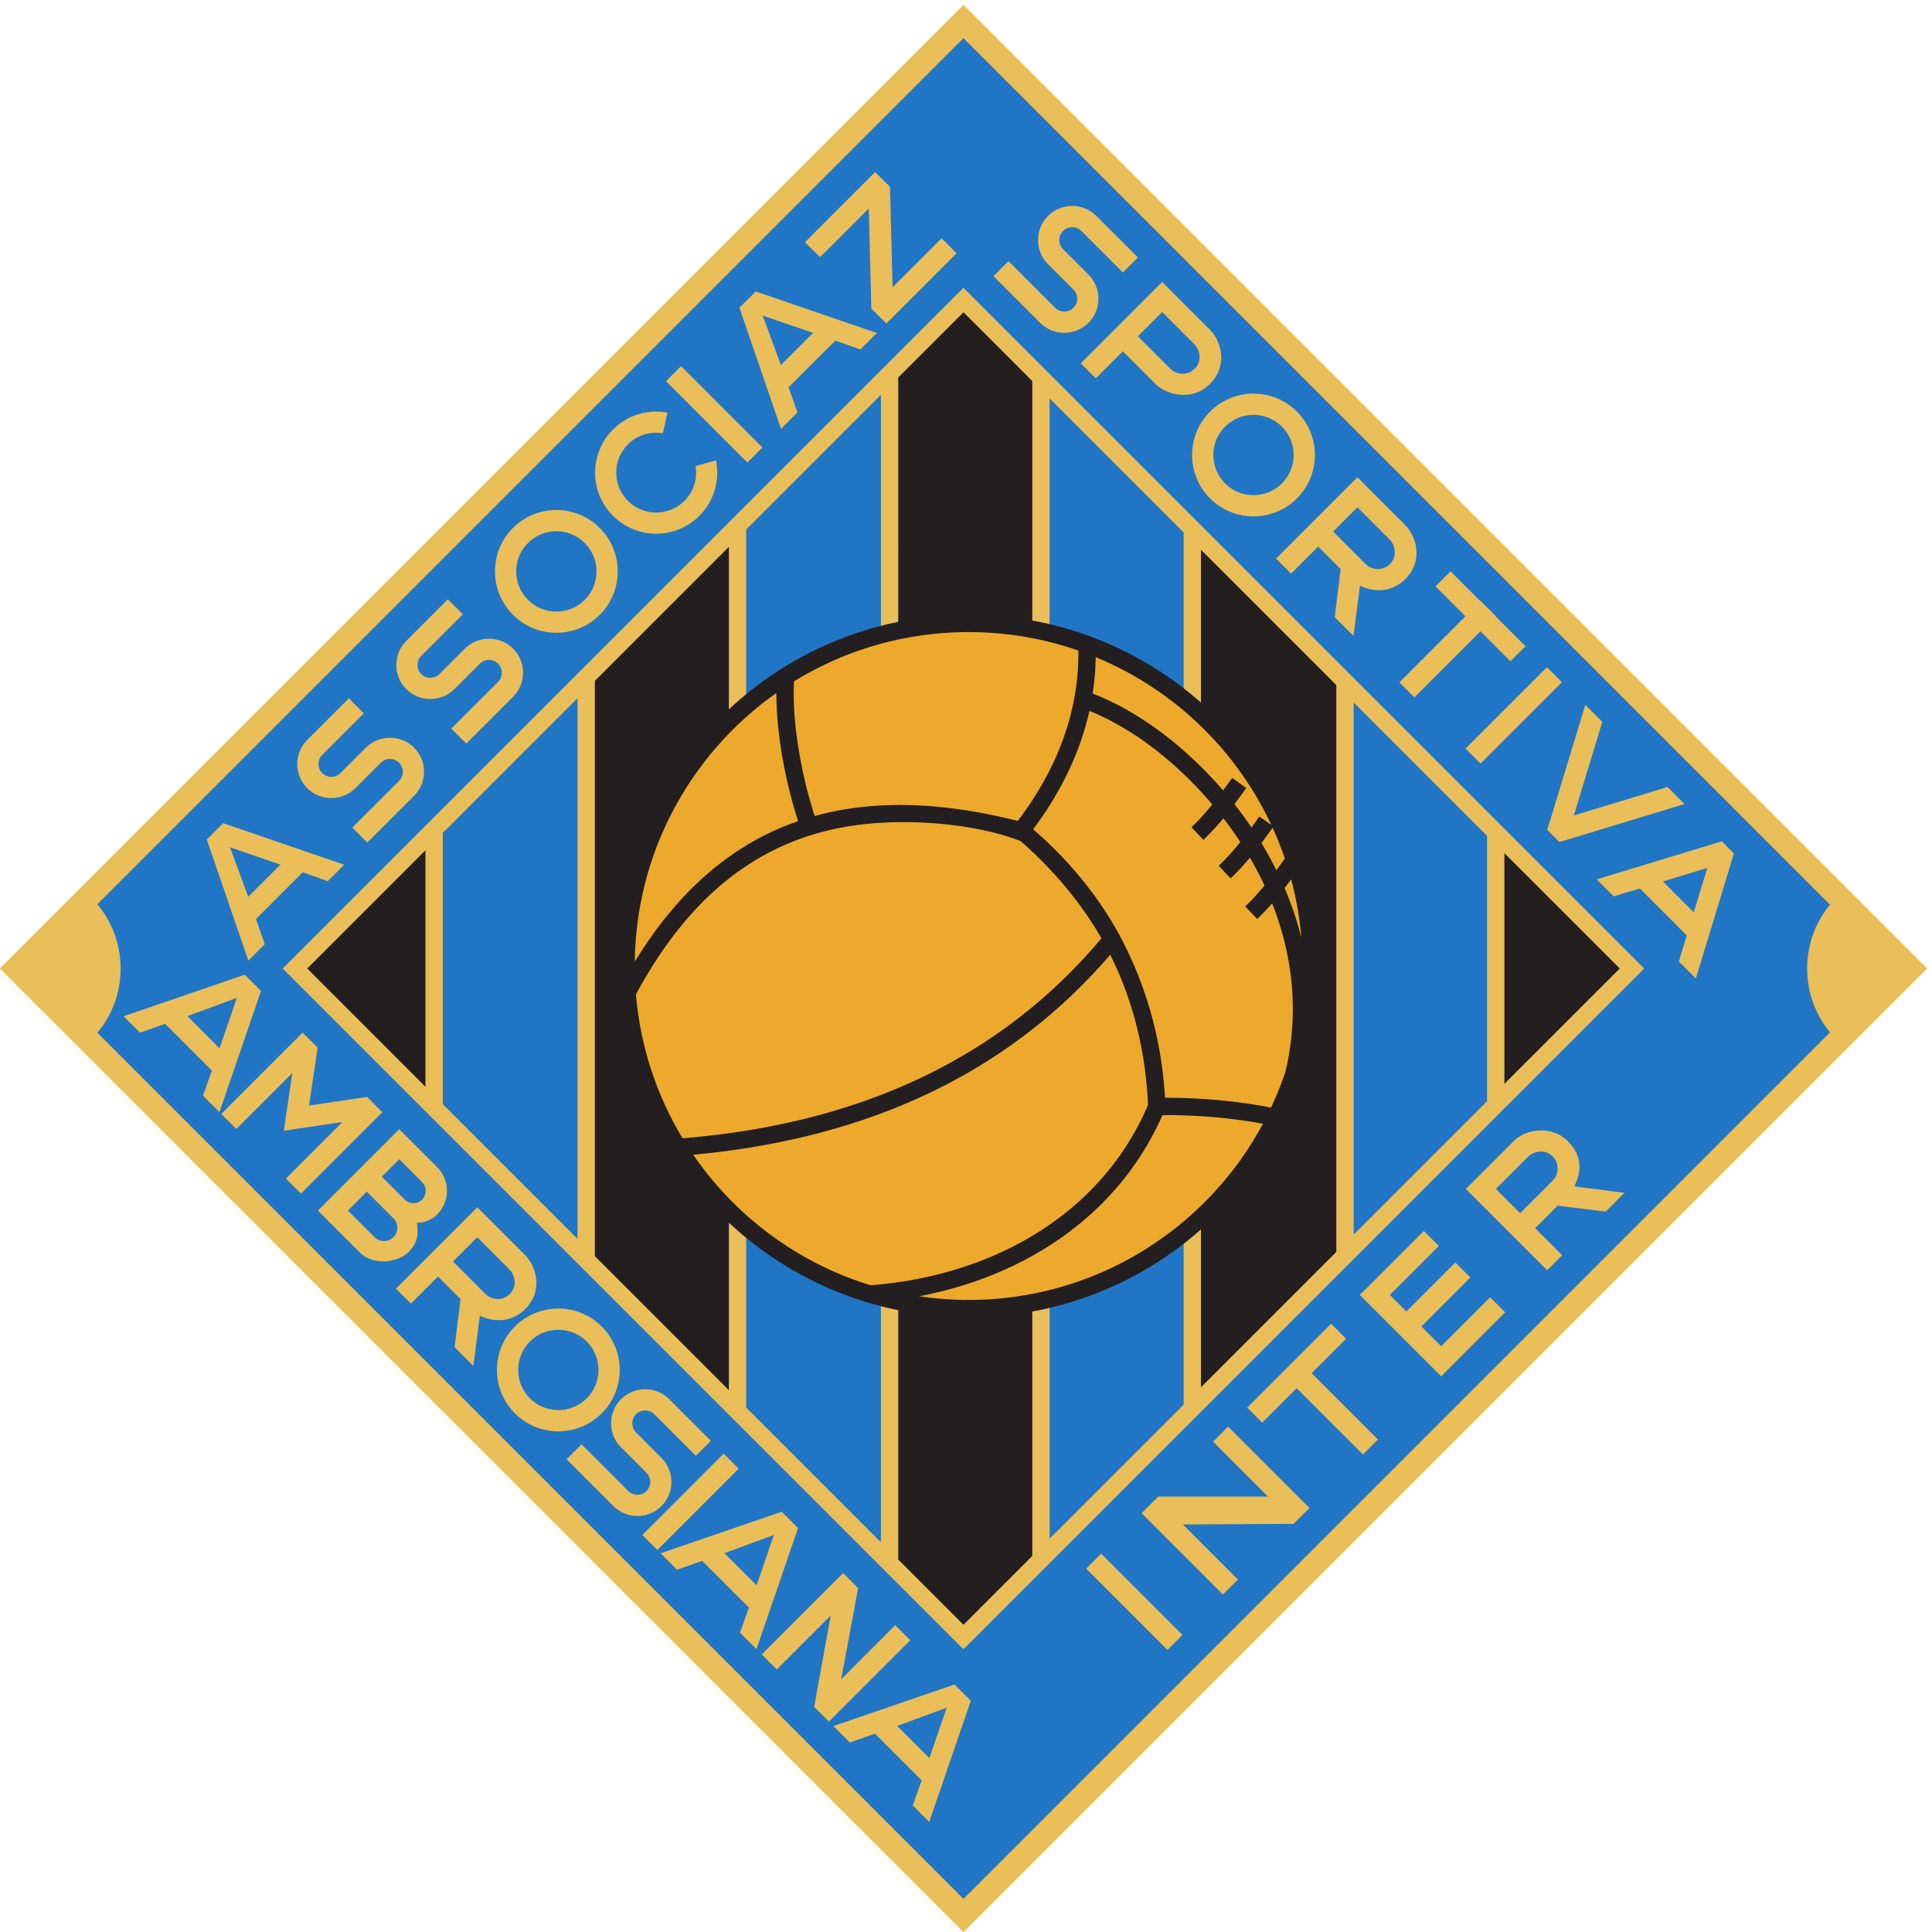
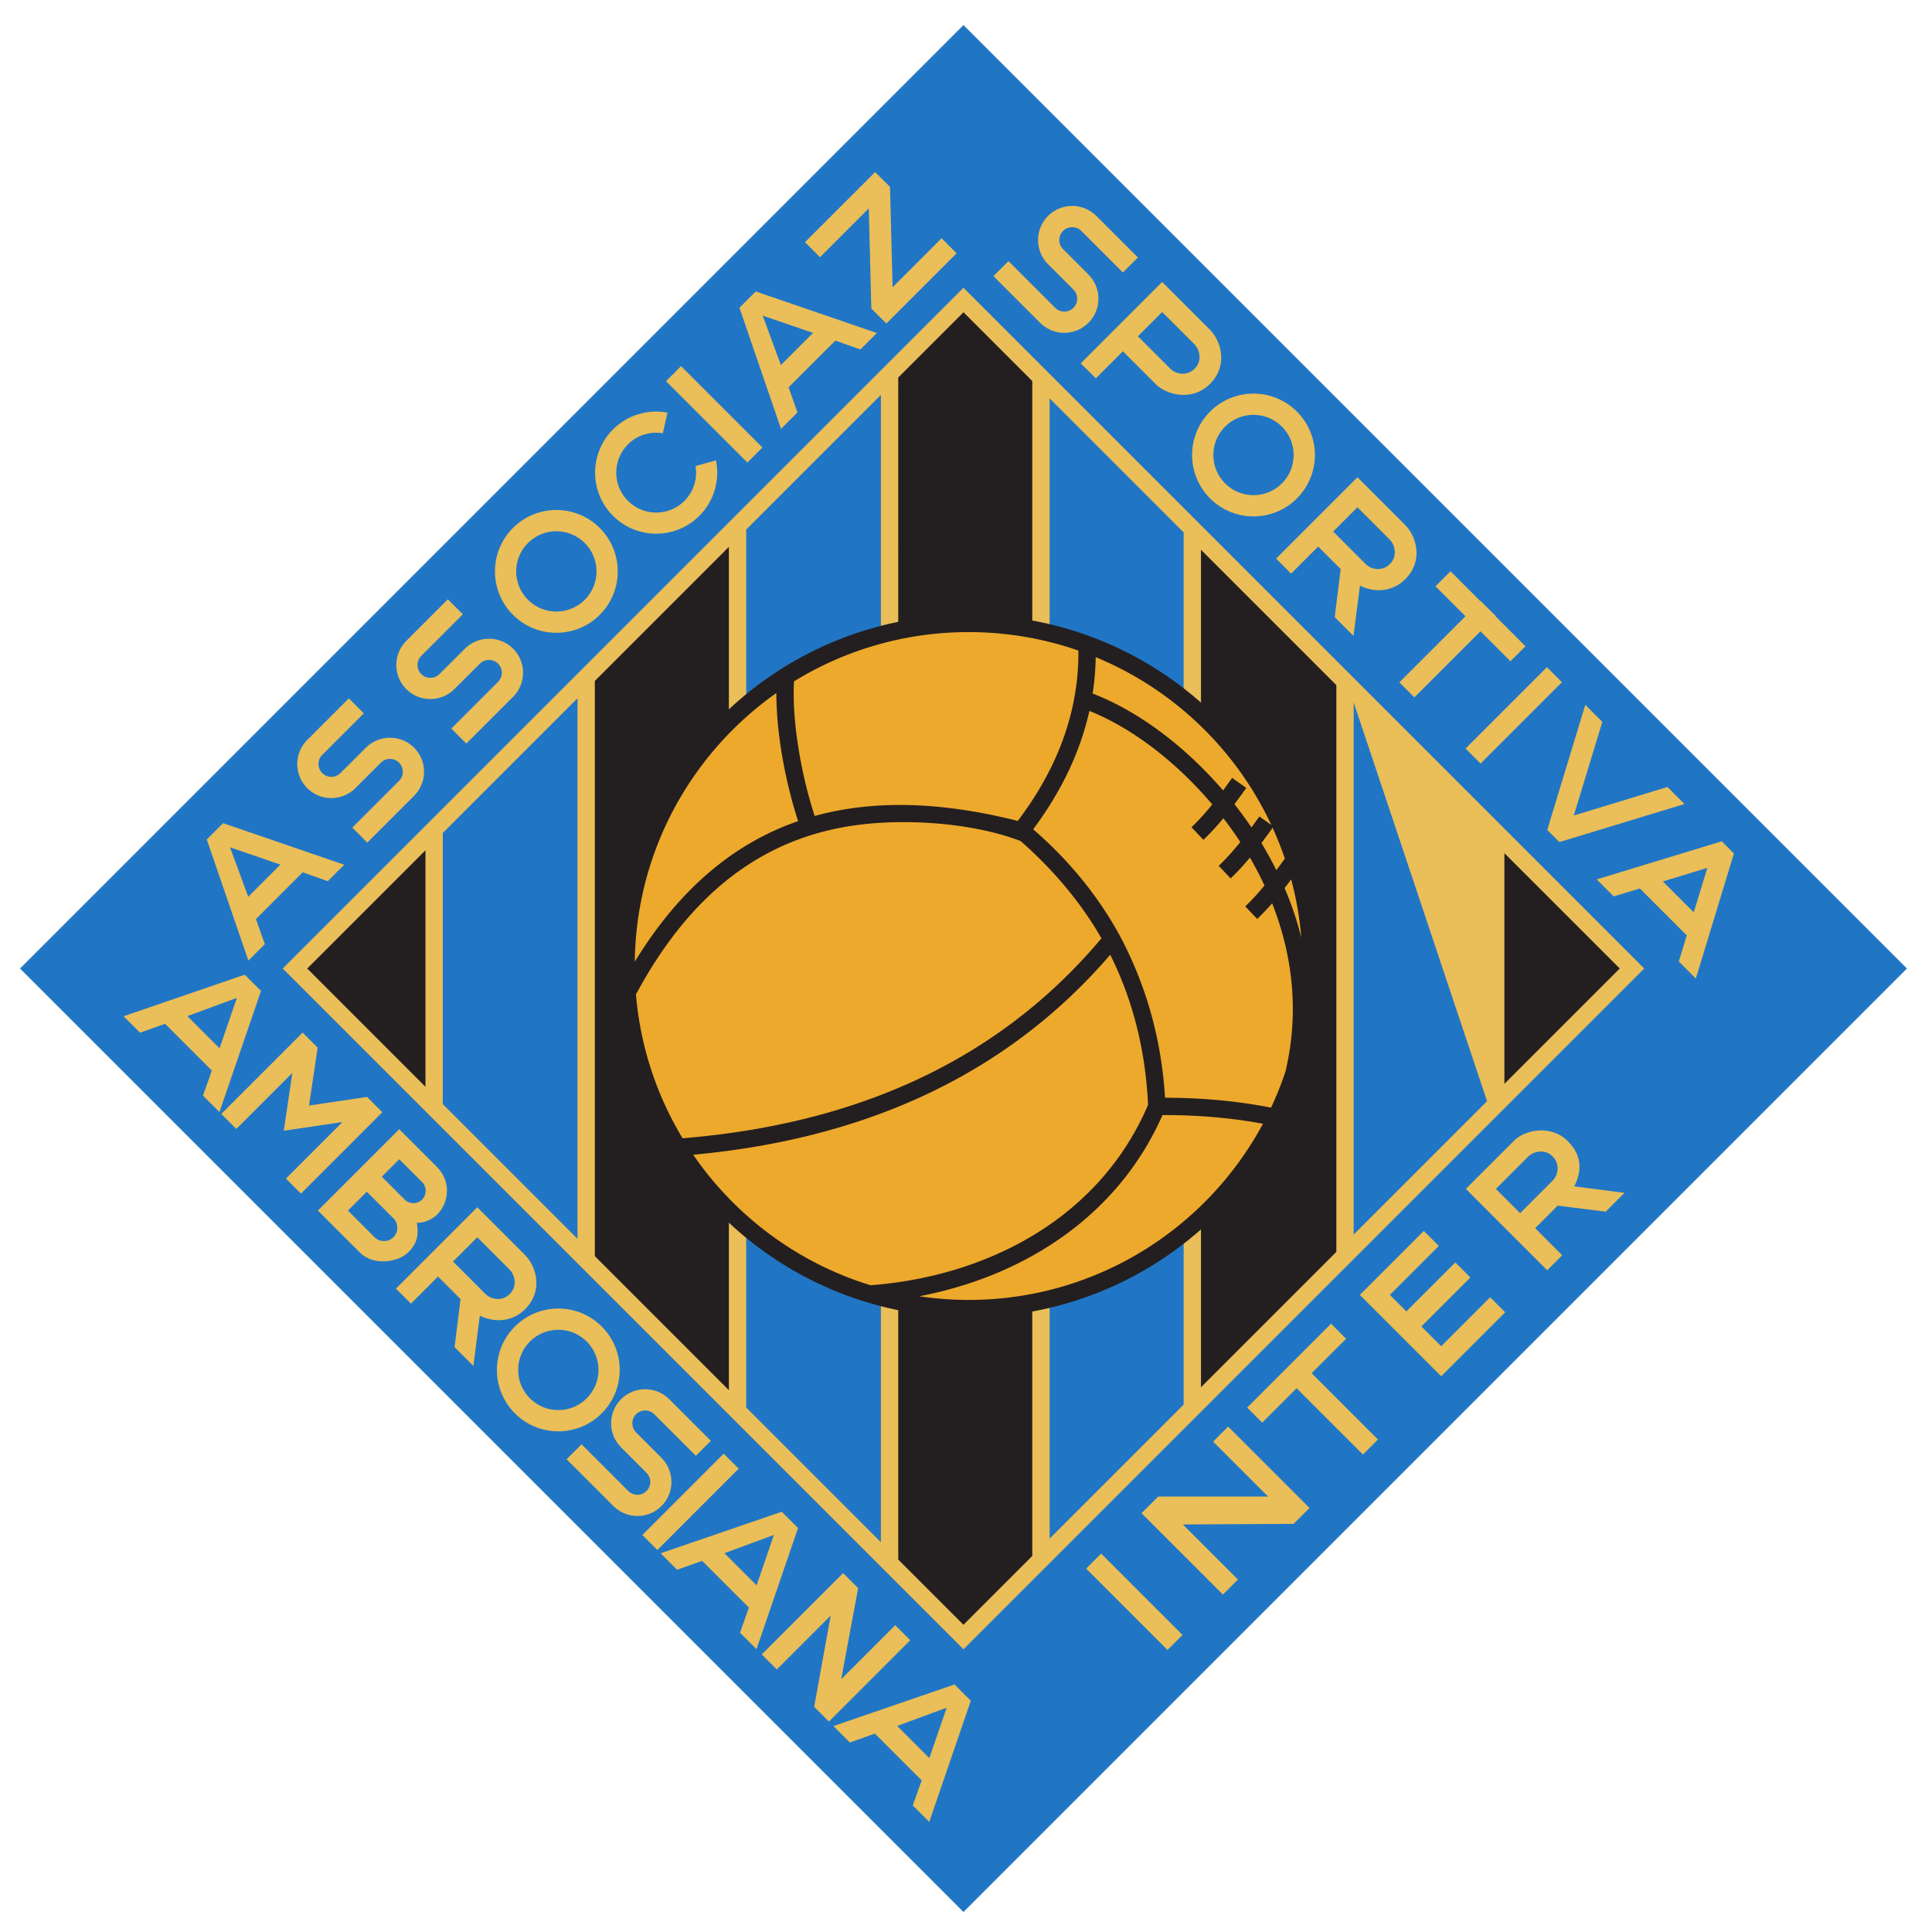
<svg xmlns="http://www.w3.org/2000/svg" viewBox="18.9 19.47 755.89 755.89">
  <path d="M200.984 2979.45 2976.38 5754.84l2775.39-2775.39L2976.38 204.055z" style="fill:#2076c5;fill-opacity:1;fill-rule:evenodd;stroke:none" transform="matrix(.133 0 0 -.133 0 794.667)" />
  <path d="M3204.61 4717.79V1241.11l-228.23-228.22-218.32 218.32v3496.48l218.32 218.32z" style="fill:#231f20;fill-opacity:1;fill-rule:evenodd;stroke:none" transform="matrix(.133 0 0 -.133 0 794.667)" />
-   <path d="M2758.06 4727.69V1231.21l-446.56 446.56v2603.36z" style="fill:none;stroke:#231f20;stroke-width:2.16;stroke-linecap:butt;stroke-linejoin:miter;stroke-miterlimit:22.926;stroke-dasharray:none;stroke-opacity:1" transform="matrix(.133 0 0 -.133 0 794.667)" />
  <path d="M2311.5 4281.13V1677.77l-446.57 446.56v1710.24z" style="fill:#231f20;fill-opacity:1;fill-rule:evenodd;stroke:none" transform="matrix(.133 0 0 -.133 0 794.667)" />
  <path d="M1864.93 3834.57V2124.33l-446.56 446.57V3388Z" style="fill:none;stroke:#231f20;stroke-width:2.16;stroke-linecap:butt;stroke-linejoin:miter;stroke-miterlimit:22.926;stroke-dasharray:none;stroke-opacity:1" transform="matrix(.133 0 0 -.133 0 794.667)" />
  <path d="M1418.37 3388v-817.1l-408.55 408.55z" style="fill:#231f20;fill-opacity:1;fill-rule:evenodd;stroke:none" transform="matrix(.133 0 0 -.133 0 794.667)" />
  <path d="M3651.17 4271.22V1687.68l-446.56-446.57v3476.68z" style="fill:none;stroke:#231f20;stroke-width:2.16;stroke-linecap:butt;stroke-linejoin:miter;stroke-miterlimit:22.926;stroke-dasharray:none;stroke-opacity:1" transform="matrix(.133 0 0 -.133 0 794.667)" />
  <path d="M4097.73 3824.66V2134.24l-446.56-446.56v2583.54z" style="fill:#231f20;fill-opacity:1;fill-rule:evenodd;stroke:none" transform="matrix(.133 0 0 -.133 0 794.667)" />
  <path d="M4544.3 3378.09v-797.28l-446.57-446.57v1690.42Z" style="fill:none;stroke:#231f20;stroke-width:2.16;stroke-linecap:butt;stroke-linejoin:miter;stroke-miterlimit:22.926;stroke-dasharray:none;stroke-opacity:1" transform="matrix(.133 0 0 -.133 0 794.667)" />
  <path d="M4544.3 2580.81v797.28l398.64-398.64z" style="fill:#231f20;fill-opacity:1;fill-rule:evenodd;stroke:none" transform="matrix(.133 0 0 -.133 0 794.667)" />
-   <path d="m141.73 2979.45 2834.65 2834.64 2834.64-2834.64L2976.38 144.805Zm5383.58-187.83c-41.97 51.13-67.14 116.52-67.14 187.79 0 71.29 25.16 136.7 67.16 187.85L2976.38 5716.21 428.648 3168.48c42.602-51.31 68.286-117.21 68.286-189.07 0-71.87-25.629-137.75-68.235-189.05L2976.38 242.688z" style="fill:#eabe58;fill-opacity:1;fill-rule:evenodd;stroke:none" transform="matrix(.133 0 0 -.133 0 794.667)" />
-   <path d="M973.75 2979.45 2976.38 976.824 4979 2979.45 2976.38 4982.07Zm470.94 398.8v-797.61l396.26-396.25v1590.12zm-51.01-746.61v695.61l-347.8-347.8zm498.26 1193.87V2133.39l394.29-394.29v2480.7zm445.29 445.29V1688.1l396.24-396.24v3375.18zm447.24 447.24V1240.86l191.91-191.91 202.38 202.38v3456.24l-202.38 202.38zm445.29-61.47V1302.33l394.29 394.29v2565.66zm445.29-445.3V1747.62l398.2 398.21v1667.24zm449.2-449.2V2196.83l392.34 392.34v780.56zm443.34-443.34v-678.56l339.29 339.28z" style="fill:#eabe58;fill-opacity:1;fill-rule:evenodd;stroke:none" transform="matrix(.133 0 0 -.133 0 794.667)" />
+   <path d="M973.75 2979.45 2976.38 976.824 4979 2979.45 2976.38 4982.07Zm470.94 398.8v-797.61l396.26-396.25v1590.12zm-51.01-746.61v695.61l-347.8-347.8zm498.26 1193.87V2133.39l394.29-394.29v2480.7zm445.29 445.29V1688.1l396.24-396.24v3375.18zm447.24 447.24V1240.86l191.91-191.91 202.38 202.38v3456.24l-202.38 202.38zm445.29-61.47V1302.33l394.29 394.29v2565.66zm445.29-445.3V1747.62l398.2 398.21v1667.24zm449.2-449.2V2196.83l392.34 392.34zm443.34-443.34v-678.56l339.29 339.28z" style="fill:#eabe58;fill-opacity:1;fill-rule:evenodd;stroke:none" transform="matrix(.133 0 0 -.133 0 794.667)" />
  <path d="M2991.53 4020.08c570.57 0 1033.27-462.7 1033.27-1033.27s-462.7-1033.27-1033.27-1033.27-1033.27 462.7-1033.27 1033.27 462.7 1033.27 1033.27 1033.27" style="fill:#231f20;fill-opacity:1;fill-rule:evenodd;stroke:none" transform="matrix(.133 0 0 -.133 0 794.667)" />
  <path d="M2991.53 3969.08c113.13 0 221.74-19.11 322.89-54.32 1.68-185.22-65.54-351.99-178.32-501.12-226.79 57.16-425.14 62.19-597.42 14.5-35.59 108.56-67.66 268.57-60.83 395.97 149.45 91.93 325.36 144.97 513.68 144.97m373.83-73.7c227.84-93.91 412.67-271.07 516.55-493.58l-35.12 24.93c-7.68-10.84-15.46-21.55-23.27-32.23a1163 1163 0 0 1-50.04 68.38c11.73 15.63 23.3 31.55 34.84 47.83l-41.6 29.51c-8.77-12.39-17.68-24.65-26.66-36.83-105.47 122.34-240.56 229.66-383.69 284.95 5.39 35.02 8.42 70.71 8.99 107.04m425.41-543.79c-19.71-24.57-40.57-48.16-63.61-70.11l35.17-36.92c20.51 19.55 39.09 39.94 56.71 61.09 15.62-26.86 29.92-54.2 42.82-81.96-17.63-21.5-36.25-42.19-56.58-61.57l35.17-36.92c15.62 14.88 30.09 30.28 43.9 46.12 62.13-157.48 79.47-326.39 39.07-495.45a979 979 0 0 0-42.28-105.63c-102.76 20.11-208.42 29.09-311.88 29.07-10.22 169.76-54.55 331-135.21 480.76-62.85 114.07-147.13 217.53-252.67 308.93 80.02 107.29 137.59 223.44 165.37 348.3 135.03-54.42 262.62-158.41 361.48-275.22-18.97-23.48-39.07-46.07-61.14-67.1l35.17-36.93c21.28 20.28 40.55 41.46 58.74 63.47 17.82-23.09 34.46-46.49 49.77-69.93m62.12-3.04c11.08 14.72 21.95 29.7 32.84 45 13.43-29.43 25.49-59.68 36-90.59-8.22-11.53-16.52-22.94-24.92-34.28-13.4 27.03-28.05 53.68-43.92 79.87m68.15-132.39c6.48 8.4 12.93 16.86 19.26 25.47 14.89-55.45 25-112.79 29.95-171.62-12.31 49.6-28.8 98.41-49.21 146.15m-63.66-693.31c-165.67-308.46-491.3-518.31-865.85-518.31-49.39 0-97.92 3.73-145.37 10.78 306.79 58.52 583.5 233.64 715.72 532.97 97.8.44 197.91-7.39 295.5-25.44m-1154.34-475.14c-214.41 65.81-397.56 203.09-521.76 383.94 478.18 44.02 907.19 216.91 1226.78 588.24 66.76-133.46 103.88-281.36 111.26-441.61-142.08-332.64-471.63-504.4-816.28-530.57m-553 432.39c-75.75 125.46-124.16 269.26-137.17 423.12 162.97 302.93 381.26 468.35 668.93 500.53 144.49 16.18 329.46 1.79 462.39-49.19 96.01-83.53 179.28-183.24 238.02-286.33-317.97-378.53-750.25-548.79-1232.17-588.13m-140.61 519.42c4.15 326.57 167.79 614.81 416.54 790.4-.25-126.39 29.69-272.03 64.01-376.91-193.64-66.87-352.58-204.37-480.55-413.49" style="fill:#eda92c;fill-opacity:1;fill-rule:nonzero;stroke:none" transform="matrix(.133 0 0 -.133 0 794.667)" />
  <path d="m3337.18 1214.2 44.19 44.19 239.37-239.37-44.19-44.188zm805.14 805.09 188.23 188.22 44.21-44.19-144.06-144.03 48.56-48.56 144.03 144.04 44.22-44.2-144.06-144.03 58.2-58.2 144.03 144.03 44.22-44.19-188.22-188.27zm-84.68-84.68 44.32-44.32-101.33-101.33 195.03-195.02-44.2-44.19-195.02 195.02-101.23-101.23-44.32 44.32zm-557.47-557.42 49.03 48.98 323.27-.12-161.73 161.71 44.18 44.17 239.38-239.35-46.8-46.79-325.79-1.79 162.02-161.98-44.19-44.2zm953.99 953.96 142.05 142.03c32.99 32.98 109.36 47.1 157.77-1.32 48.42-48.41 37.1-97.29 19.18-133.31l147.76-18.96-55.24-55.32-141.32 17.6-66.26-66.27 79.62-79.62-44.19-44.19zM4709.1 2427c-24.92 24.93-59.21 11.45-70.35.31l-96.18-96.18 71.34-71.34 96.17 96.17c13.42 13.42 23.94 46.12-.98 71.04m-16.43 1438.88 44.19-44.2-239.36-239.36-44.2 44.19zm-194.71 194.71 44.19-44.19-.72-.72 88.21-88.22-44.19-44.18-88.21 88.21-194.46-194.46-44.19 44.19 194.46 194.46-88.11 88.11 44.19 44.19 88.11-88.11zm582.74-1060.54 23.37 76.83-138.12 138.11-76.82-23.37-50.08 50.07 367.93 111.94 35.75-35.75-111.93-367.94zm43.99 144.58 39.77 130.75-130.75-39.77zm-77.49 368.78-275.34-83.77 83.77 275.34-50.08 50.08-111.94-367.93 35.76-35.75 367.93 111.93zm-1486.4 1485.7 140.36-140.39c32.99-32.98 54.88-104.9.35-159.43-54.53-54.54-130.17-30.2-159.04-1.34l-97.22 97.23-79.63-79.63-44.19 44.19zm95.85-254.94c24.92 24.92 11.45 59.21.31 70.35l-96.19 96.18-71.34-71.34 96.18-96.16c13.42-13.43 46.12-23.95 71.04.97m478.63-319.54 140.36-140.39c32.99-32.98 54.88-104.9.35-159.44-42.29-42.29-97.29-37.09-133.32-19.17l-18.96-147.76-55.31 55.24 17.59 141.32-66.26 66.27-79.62-79.63-44.2 44.19zm95.85-254.94c24.92 24.92 11.45 59.21.31 70.35l-96.19 96.18-71.34-71.34 96.18-96.17c13.42-13.42 46.12-23.94 71.04.98m-865.22 1024.96.02.02 1.29-1.28.09-.09 122.16-122.17-44.18-44.19-122.94 122.94-.61.6c-14.9 13.57-38.02 13.11-52.42-1.28-14.39-14.4-14.81-37.49-1.26-52.4l75.27-75.26.03.02.59-.6c39.24-39.24 39.24-102.86.02-142.08-38.75-38.75-101.27-39.22-140.61-1.44l-.03-.03-1.47 1.47-137.37 137.37 44.19 44.19 136.78-136.78.01.01.3-.32.63-.63c14.87-14.49 38.66-14.4 53.38.32 14.81 14.82 14.84 38.82.08 53.66l-.04-.04-74.57 74.57-.03-.02-.09.09-1.18 1.24-.08.07c-37.92 39.31-37.52 101.97 1.29 140.78 38.78 38.77 101.44 39.17 140.75 1.26m591.35-576.88c70.53-70.53 70.53-184.92 0-255.45s-184.92-70.53-255.46 0c-70.52 70.53-70.52 184.92 0 255.45 70.54 70.53 184.93 70.53 255.46 0m-44.18-44.18c46.14-46.13 46.14-120.96 0-167.09-46.13-46.14-120.96-46.14-167.1 0-46.13 46.13-46.13 120.96 0 167.09 46.14 46.14 120.97 46.14 167.1 0M2271 1552.36l44.19-44.19-239.37-239.37-44.19 44.2zM1266.74 2556.62l-239.36-239.38-44.185 44.19 166.395 166.39-172.656-25.56 25.176 170.15-164.919-164.95L793 2551.65l239.37 239.37 44.17-44.18-25.33-170.41 170.82 25.28zm49.88-49.86 112.59-112.64c37.35-38.69 36.94-100.33-1.22-138.49-15.56-15.56-40.16-25.09-59.69-23.96 4.22-27.81 6.23-55.73-24.73-86.69-30.97-30.96-103.55-40.35-142.65-1.25l-123.67 123.67zm68.42-156.82-68.45 68.45-51.34-51.34 68.51-68.51c14.26-12.89 36.3-12.49 50.05 1.26 13.77 13.77 14.17 35.88 1.23 50.14m-163.96-27.1-55.45-55.44 78.58-78.58c15.37-14.98 39.95-14.89 55.18.34 15.34 15.33 15.32 40.2 0 55.53zM2622.36 1201l44.18-44.18-49.84-268.027 158.94 158.947 44.18-44.18-239.35-239.376-43.34 43.339 48.58 268.457-158.52-158.542-44.19 44.187zM739.176 2605.47l26.152 73.81-137.512 137.51-73.808-26.15-48.403 48.41 356.403 122.3 47.918-47.91-122.321-356.39zm48.789 139.34 50.91 148.19-145.527-53.57zM2319.02 1025.63l26.16 73.8-137.52 137.52-73.8-26.16-48.41 48.41 356.41 122.3 47.91-47.91-122.32-356.391zm48.79 139.33 50.91 148.2-145.52-53.58zm459.42-647.538 26.15 73.808-137.51 137.516-73.81-26.152-48.4 48.402 356.4 122.305 47.92-47.914-122.32-356.391zm48.79 139.344 50.91 148.187-145.53-53.574zM1546.19 2277.2l140.36-140.39c32.98-32.98 54.88-104.9.34-159.43-42.29-42.3-97.28-37.1-133.31-19.18l-18.96-147.75-55.32 55.23 17.59 141.32-66.26 66.27-79.62-79.63-44.19 44.19zm95.85-254.94c24.92 24.92 11.44 59.21.3 70.35l-96.18 96.18-71.34-71.34 96.17-96.17c13.42-13.42 46.12-23.94 71.05.98m467.66-308.59 123.53-123.54-44.08-44.09-123.54 123.54c-14.9 13.56-37.99 13.14-52.35-1.22-14.37-14.36-14.75-37.42-1.2-52.33l75.79-75.92c39.22-39.27 39.17-102.95.29-141.83s-101.1-39.05-140.44-1.27l-138.87 138.81 44.08 44.09 137.72-137.72c14.88-14.49 38.6-14.47 53.32.26 14.73 14.72 14.68 38.66-.07 53.5l-75.9 76c-37.93 39.3-37.57 101.91 1.11 140.6 38.69 38.69 101.3 39.04 140.61 1.12m-197.47 212.68c70.54-70.53 70.54-184.93 0-255.46-70.52-70.52-184.92-70.52-255.45 0-70.53 70.53-70.53 184.93 0 255.46s184.93 70.53 255.45 0m-44.17-44.18c46.14-46.13 46.14-120.97 0-167.1s-120.97-46.13-167.1 0c-46.14 46.13-46.14 120.97 0 167.1 46.13 46.13 120.96 46.13 167.1 0m233.3 2825.18 44.19 44.19 239.36-239.37-44.18-44.19zm-995.08-1471.03-73.81 26.15-137.509-137.51 26.156-73.81-48.406-48.4-122.305 356.4 47.914 47.92 356.39-122.32zm-139.339 48.78-148.187 50.92 53.574-145.53zM2673.2 4800.48l-73.81 26.15-137.51-137.51 26.15-73.81-48.4-48.4-122.31 356.4 47.92 47.92 356.39-122.32zm-139.34 48.79-148.19 50.91 53.57-145.53zM1044.75 3650.73l123.54 123.54 44.08-44.08-123.54-123.54c-13.57-14.9-13.14-37.99 1.22-52.36 14.36-14.36 37.41-14.74 52.33-1.19l75.92 75.79c39.27 39.22 102.95 39.17 141.83.29s39.07-101.13 1.3-140.47l-138.84-138.84-44.09 44.08 137.73 137.72c14.48 14.88 14.46 38.6-.26 53.32-14.73 14.72-38.67 14.68-53.51-.08l-76-75.89c-39.3-37.93-101.91-37.57-140.6 1.11-38.68 38.69-39.03 101.3-1.11 140.6m291.29 291.3 123.54 123.54 44.09-44.08-123.54-123.54c-13.57-14.9-13.15-37.99 1.22-52.36 14.36-14.36 37.42-14.75 52.33-1.2l75.92 75.8c39.28 39.22 102.95 39.17 141.83.29s39.07-101.13 1.3-140.48l-138.85-138.84-44.08 44.09 137.72 137.71c14.49 14.88 14.47 38.6-.25 53.33-14.73 14.72-38.67 14.68-53.51-.08l-76-75.9c-39.31-37.92-101.92-37.57-140.6 1.12-38.69 38.68-39.03 101.29-1.12 140.6m1218.31 1129.92-44.21 44.18 206.22 206.22 43.85-43.34 7.67-295.47 144.13 144.13 44.19-44.19-206.69-206.69-44.2 44.18-7.43 294.51zm-903.3-796.57c70.53 70.53 184.92 70.53 255.45 0s70.53-184.93 0-255.45c-70.53-70.53-184.92-70.53-255.45 0-70.53 70.52-70.53 184.92 0 255.45m44.18-44.18c46.13 46.14 120.96 46.14 167.1 0 46.13-46.13 46.13-120.96 0-167.1-46.14-46.14-120.97-46.14-167.1 0-46.14 46.14-46.14 120.97 0 167.1m250.17 334.02c43.58 43.58 103.98 60.04 160.29 49.48l-13.62-60.68c-36.27 6.14-74.76-4.76-102.73-32.73-45.89-45.89-45.89-120.31 0-166.2 45.88-45.88 120.3-45.88 166.19 0 27.88 27.89 38.74 66.32 32.71 102.48l60.1 16.73c11.67-57.14-4.6-118.86-48.88-163.14-70.14-70.14-183.92-70.14-254.06 0-70.16 70.13-70.14 183.92 0 254.06" style="fill:#eabe58;fill-opacity:1;fill-rule:evenodd;stroke:none" transform="matrix(.133 0 0 -.133 0 794.667)" />
</svg>